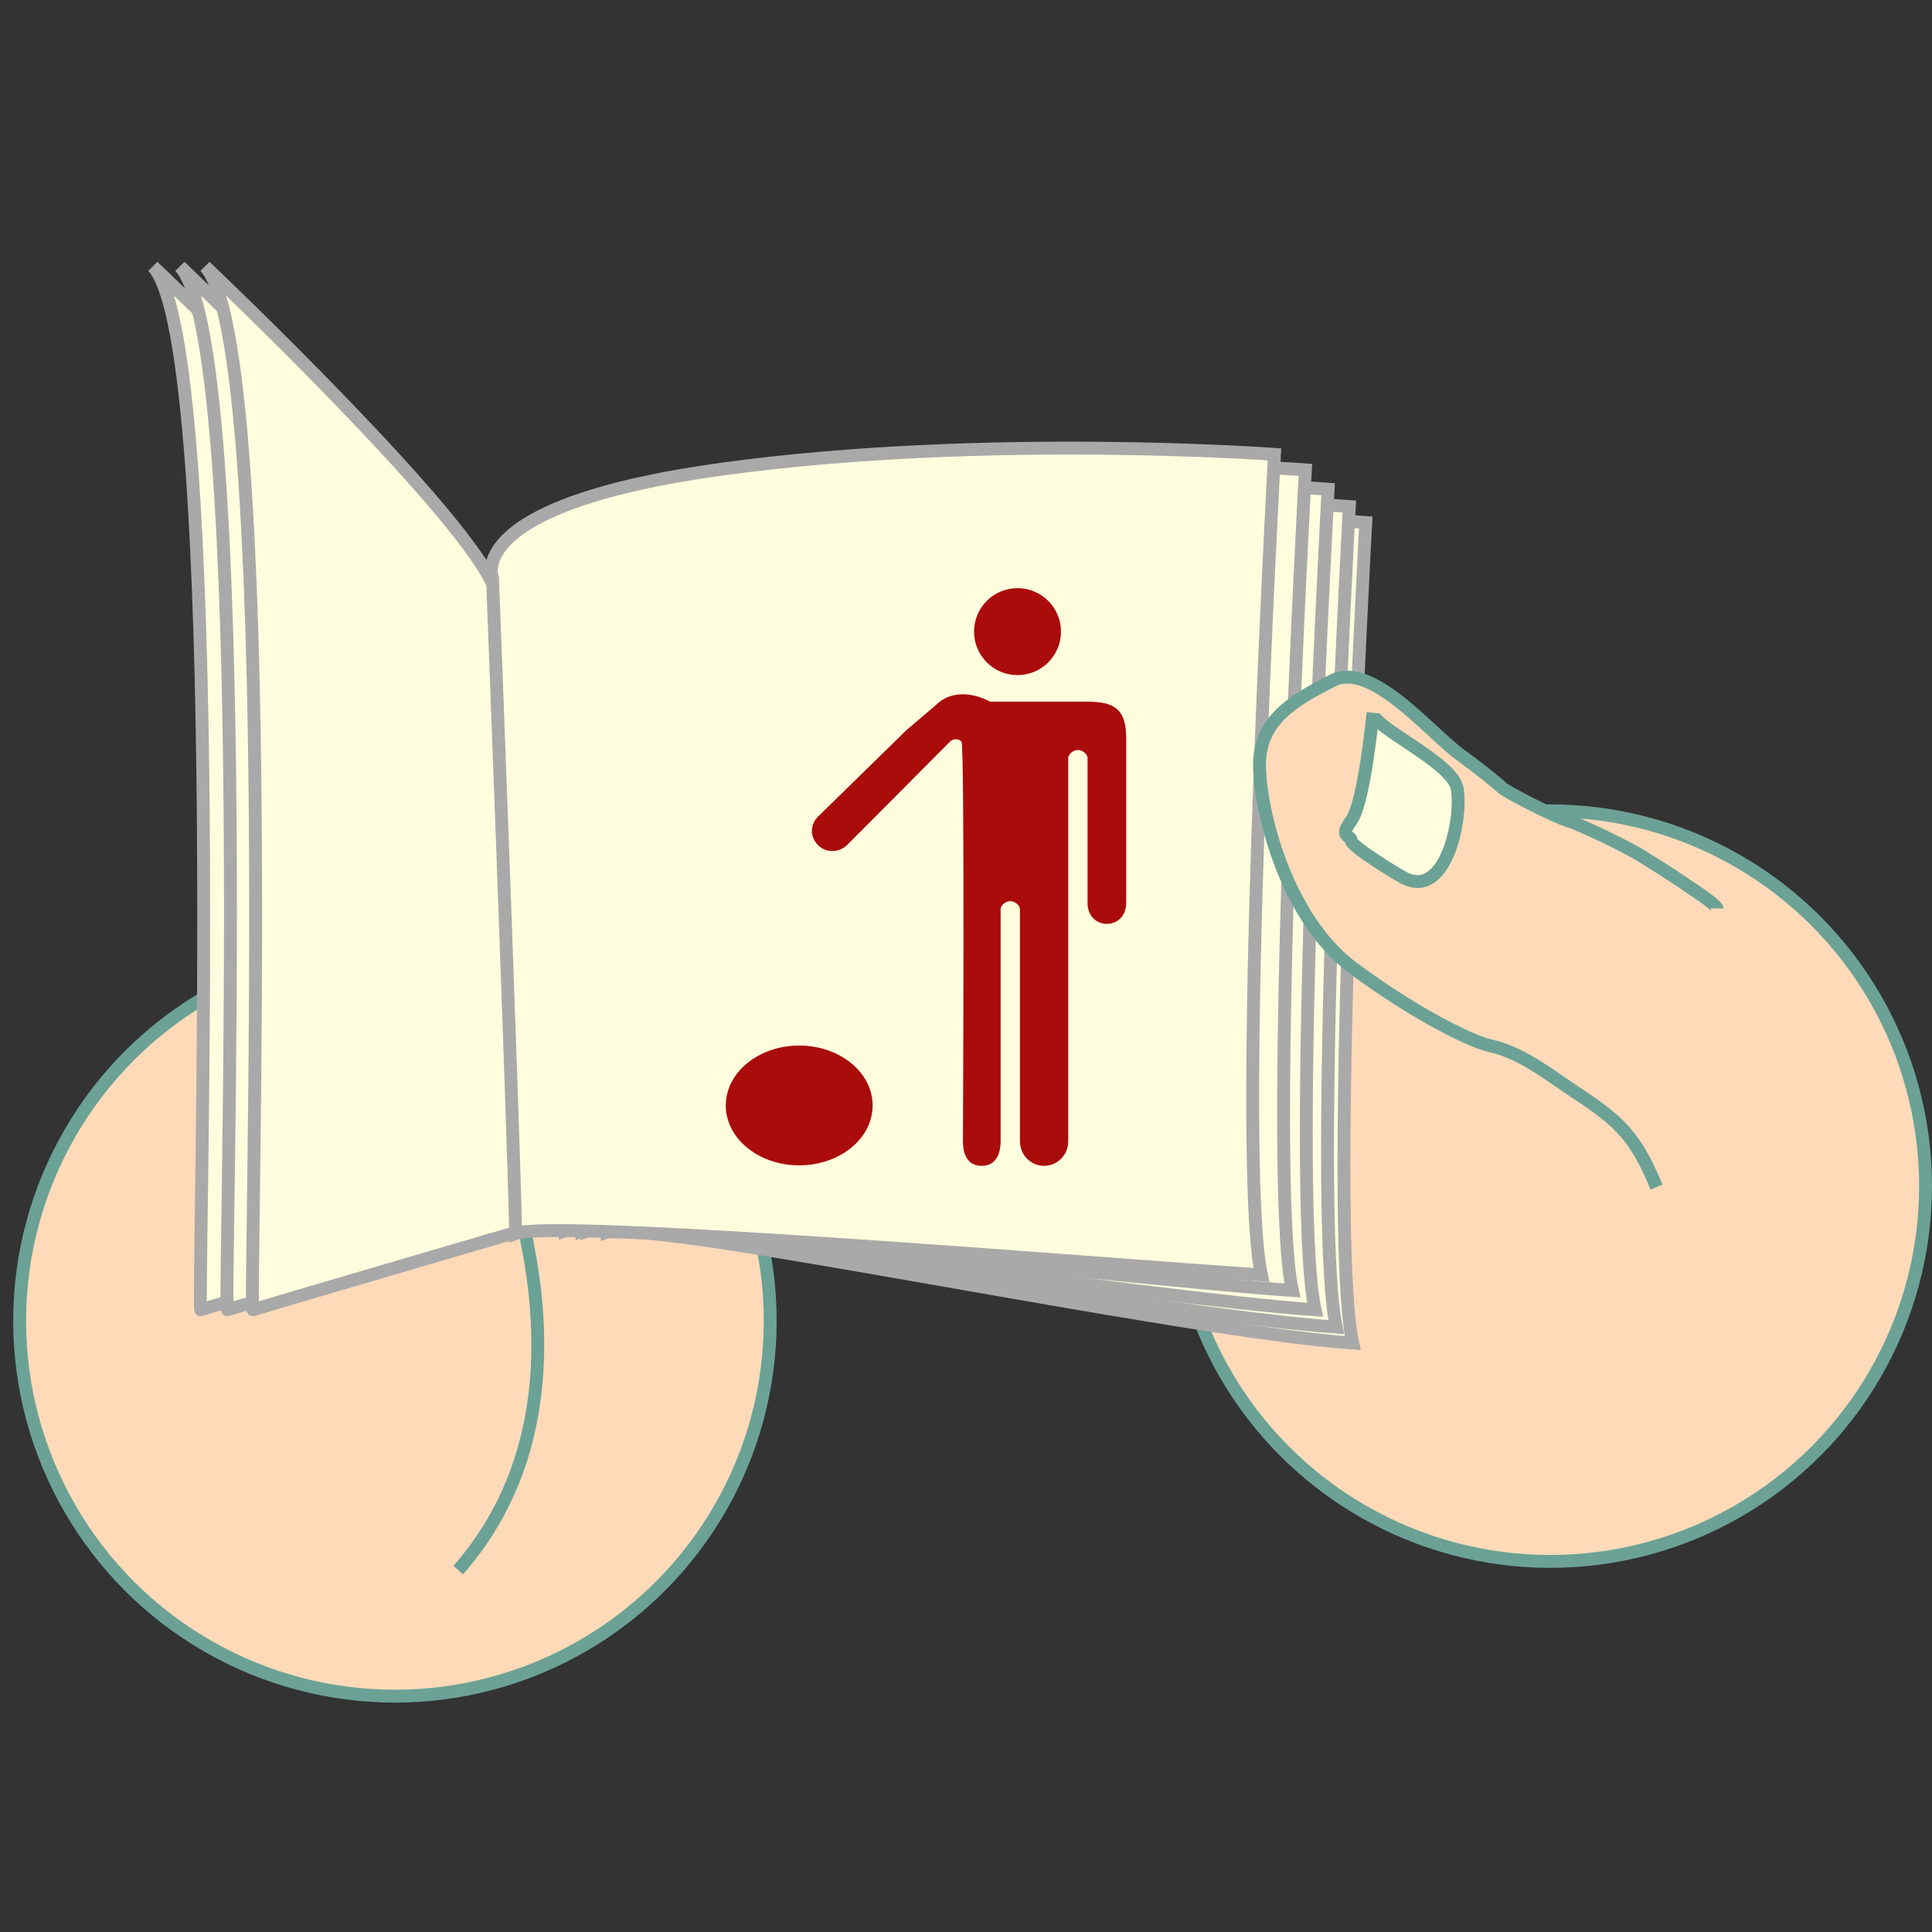
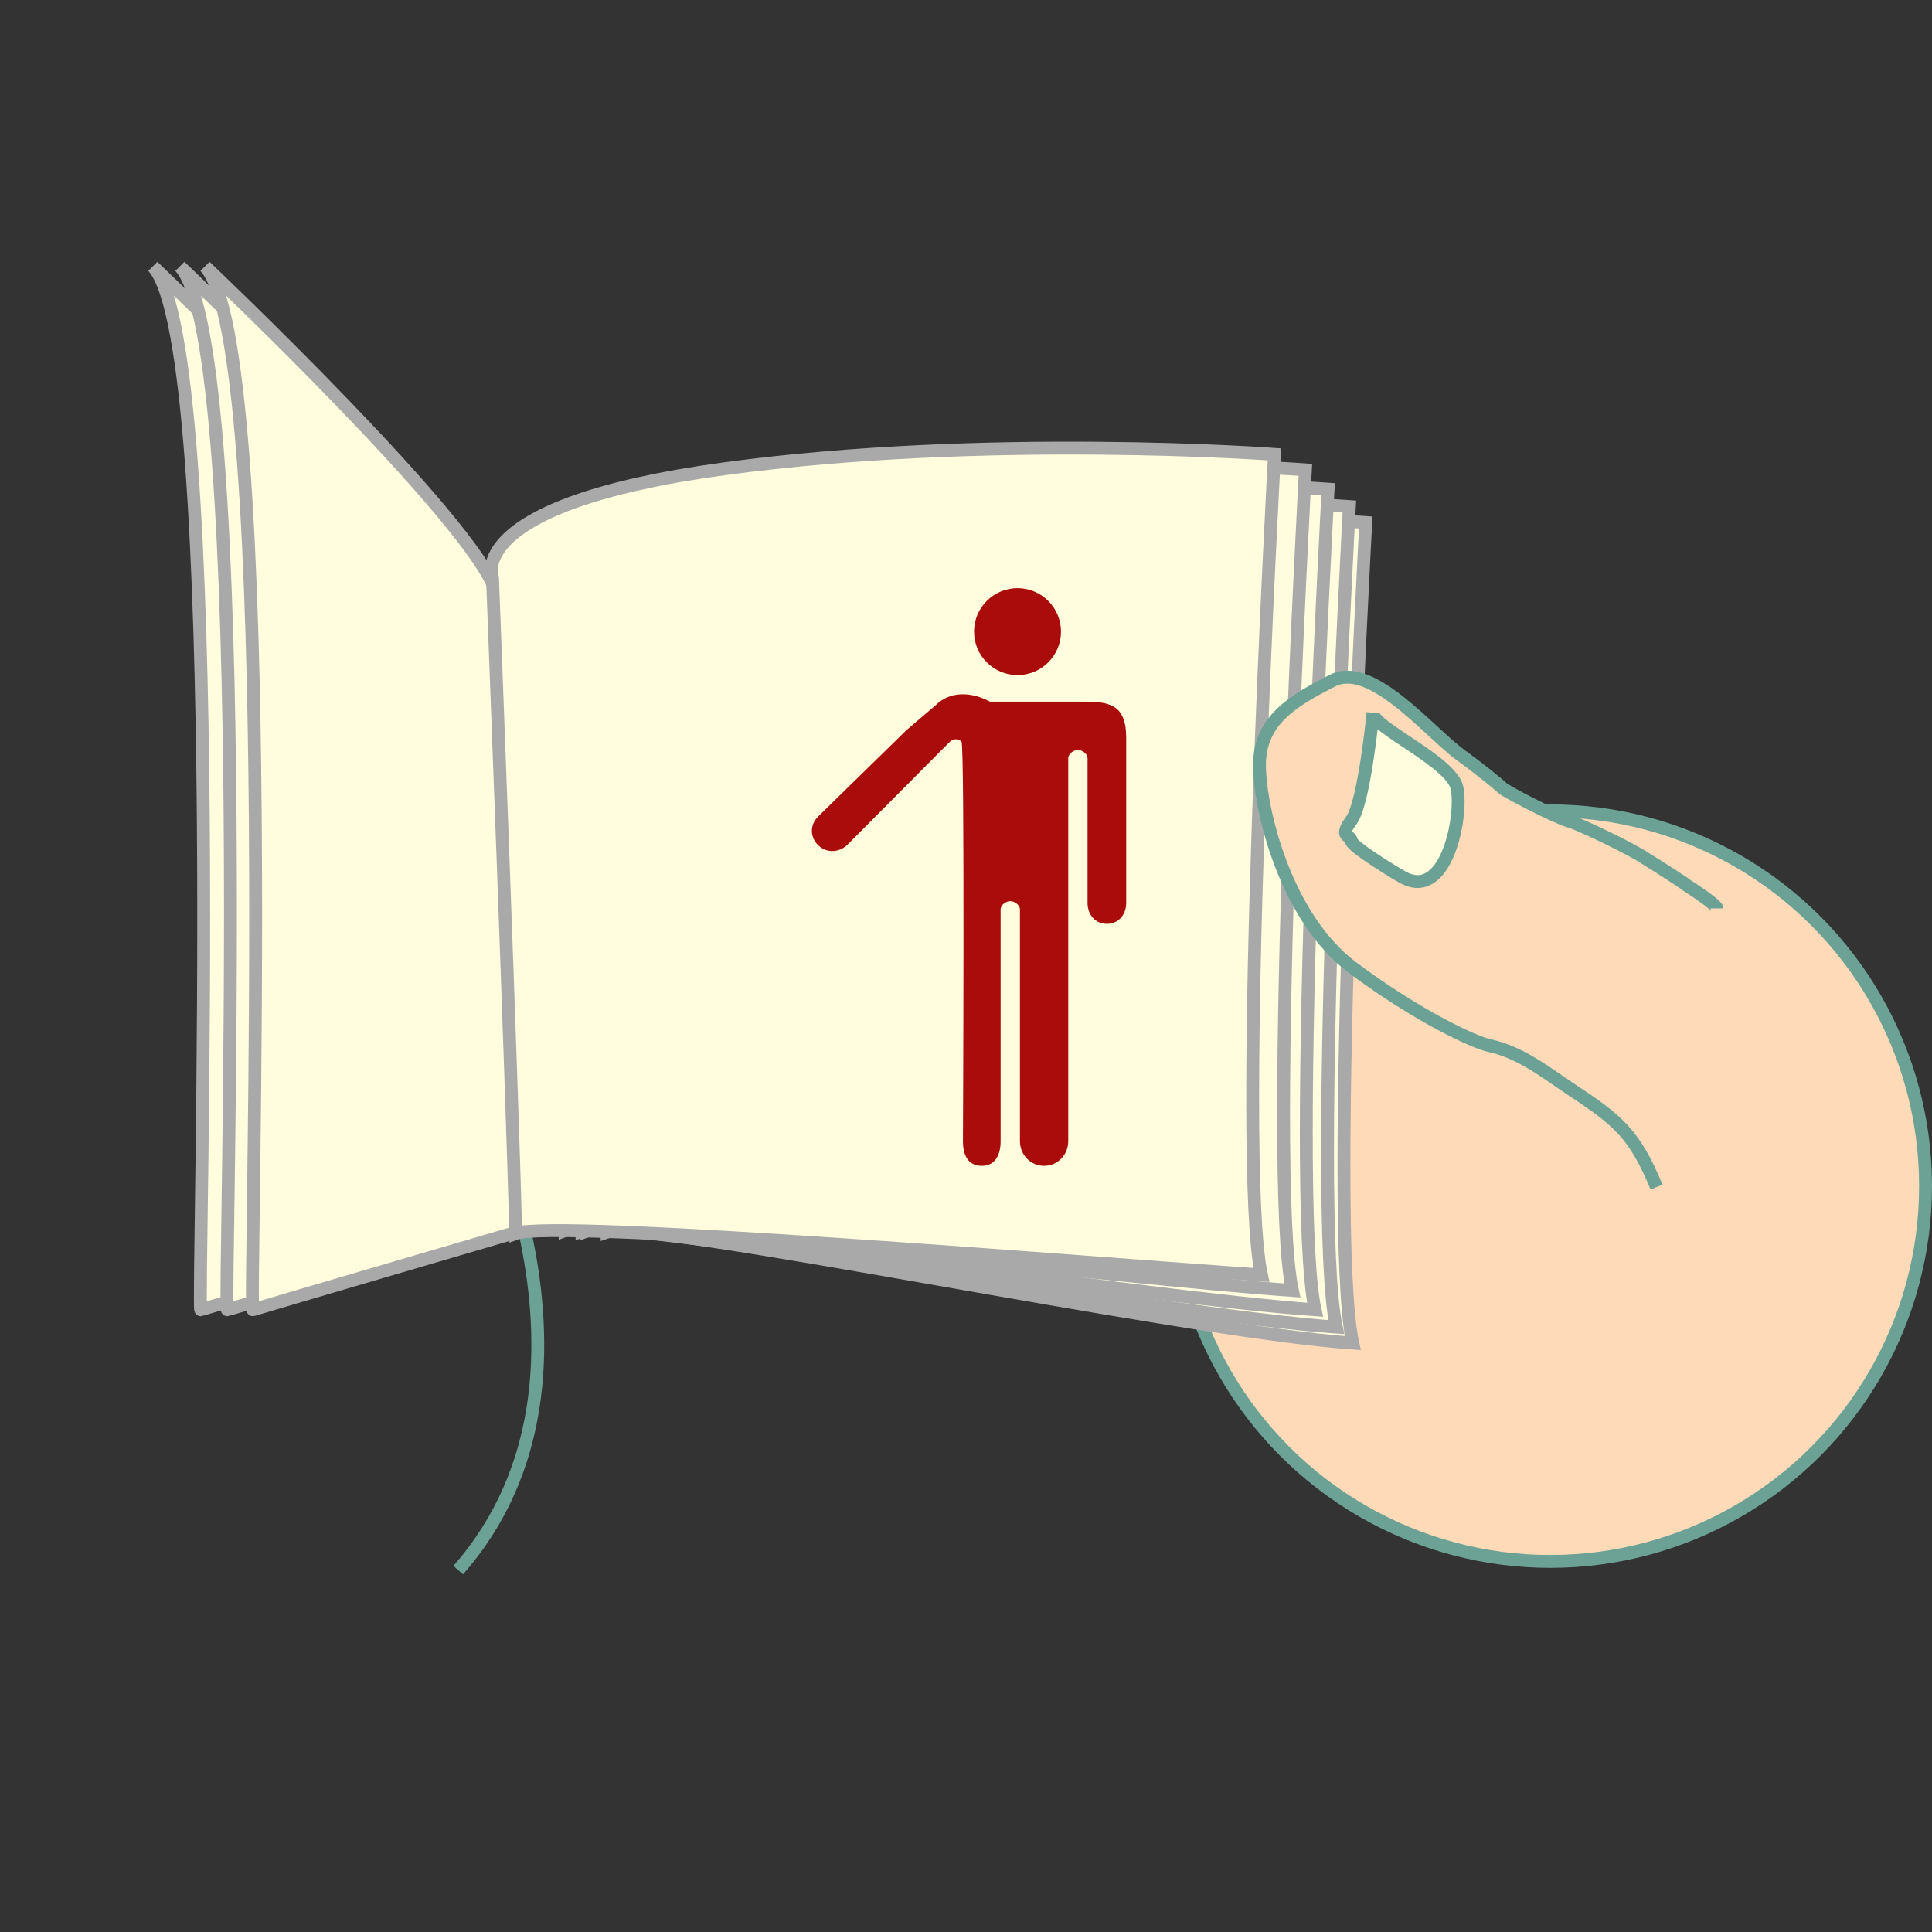
<svg xmlns="http://www.w3.org/2000/svg" version="1.1" id="レイヤー_1" x="0px" y="0px" viewBox="0 0 300 300" enable-background="new 0 0 300 300" xml:space="preserve">
  <rect x="0" y="0" width="300" height="300" fill="#333333" stroke="none" />
  <circle fill="#FFDAB9" stroke="#6BA295" stroke-width="2" stroke-miterlimit="10" cx="240.725" cy="184.18" r="58.275" />
-   <circle fill="#FFDAB9" stroke="#6BA295" stroke-width="2" stroke-miterlimit="10" cx="61.325" cy="205.105" r="58.275" />
  <path fill="none" stroke="#6BA295" stroke-width="1.994" stroke-miterlimit="10" d="M72.125,165.28c0,0,26.25,47.55-0.975,78.525" />
  <path fill="#FFFDDD" stroke="#A9A9A9" stroke-width="2" stroke-miterlimit="10" d="M23.75,41.38c0,0,41.7,39.525,45.075,50.4  c3.375,10.95,3.375,99.525,3.375,99.525s-40.425,11.85-41.025,12.075C30.5,203.605,35.375,53.68,23.75,41.38z" />
  <path fill="#FFFDDD" stroke="#A9A9A9" stroke-width="2" stroke-miterlimit="10" d="M27.95,41.38c0,0,41.7,39.525,45.075,50.4  c3.375,10.95,3.375,99.525,3.375,99.525s-40.425,11.85-41.1,12.075C34.625,203.605,39.575,53.68,27.95,41.38z" />
  <path fill="#FFFDDD" stroke="#A9A9A9" stroke-width="2" stroke-miterlimit="10" d="M31.85,41.38c0,0,41.7,39.525,45.075,50.4  c3.375,10.95,3.375,99.525,3.375,99.525s-40.425,11.85-41.025,12.075C38.525,203.605,43.475,53.68,31.85,41.38z" />
  <path fill="#FFFDDD" stroke="#A9A9A9" stroke-width="2" stroke-miterlimit="10" d="M90.65,100.33c0,0-4.875-11.4,35.925-16.95  s85.5-2.25,85.5-2.25s-6,109.125-2.025,127.425c-26.325-1.8-109.725-19.425-115.8-17.25C93.8,171.505,90.65,100.33,90.65,100.33z" />
  <path fill="#FFFDDD" stroke="#A9A9A9" stroke-width="2" stroke-miterlimit="10" d="M88.1,97.855c0,0-4.875-11.4,35.925-16.95  c40.8-5.55,85.5-2.25,85.5-2.25s-6,109.125-2.025,127.425c-26.325-1.8-111.15-17.175-117.15-14.925  C89.9,171.28,88.1,97.855,88.1,97.855z" />
  <path fill="#FFFDDD" stroke="#A9A9A9" stroke-width="2" stroke-miterlimit="10" d="M84.8,95.155c0,0-4.875-11.4,35.925-16.95  c40.8-5.55,85.5-2.25,85.5-2.25s-6,109.125-2.025,127.425c-26.325-1.8-107.025-14.475-113.1-12.225  C90.725,171.28,84.8,95.155,84.8,95.155z" />
  <path fill="#FFFDDD" stroke="#A9A9A9" stroke-width="2" stroke-miterlimit="10" d="M81.275,92.155c0,0-4.875-11.4,35.925-16.95  c40.8-5.55,85.5-2.25,85.5-2.25s-6,109.125-2.025,127.425c-26.325-1.8-106.95-11.55-112.95-9.3  C87.2,171.205,81.275,92.155,81.275,92.155z" />
  <path fill="#FFFDDD" stroke="#A9A9A9" stroke-width="2" stroke-miterlimit="10" d="M76.475,89.755c0,0-4.875-11.4,35.925-16.95  c40.8-5.55,85.5-2.25,85.5-2.25s-6,109.125-2.025,127.425c-26.325-1.8-109.8-8.7-115.8-6.45  C79.625,171.655,76.475,89.755,76.475,89.755z" />
  <path fill="#FFDAB9" stroke="#6BA295" stroke-width="2" stroke-miterlimit="10" d="M261.725,137.305c-3-2.025-6.3-4.05-6.3-4.05  c-1.575-1.125-9.6-5.1-11.85-5.775s-9.6-4.5-10.275-5.1c-0.675-0.675-4.05-3.375-6.45-5.1c-4.875-3.525-13.8-14.625-19.875-11.625  c-6.225,3.15-11.4,6.225-11.4,13.125c0,6.9,4.05,23.7,14.475,31.5c10.5,7.8,19.05,11.625,21.225,12.075  c4.875,1.05,8.775,4.2,12.825,6.9c7.2,4.725,9.75,6.9,13.125,15.075" />
  <path fill="#FFDAB9" stroke="#6BA295" stroke-width="2" stroke-miterlimit="10" d="M266.6,141.055c0-0.375-2.325-2.1-4.95-3.75" />
  <path fill="#FFFDDD" stroke="#6BA295" stroke-width="1.994" stroke-miterlimit="10" d="M213.2,110.68c0,0-1.35,14.025-3.375,16.725  c-2.025,2.7,0,2.25,0,3.15c0,0.9,7.575,5.475,7.8,5.55c6.9,4.125,9.525-9.225,8.625-13.725  C225.5,118.33,212.975,112.855,213.2,110.68z" />
  <circle fill="#AA0B0B" cx="158" cy="98.08" r="6.75" />
  <path fill="#AA0B0B" d="M168.8,108.955h-15.075c-2.775-1.5-6.15-1.725-8.4,0.525l-4.575,3.9l-13.725,13.425  c-1.275,1.275-1.275,3.15,0,4.425c1.275,1.275,3.3,1.2,4.575-0.075l14.025-14.1l1.875-1.875c0.525-0.525,1.35-0.525,1.8,0  c0.525,0.525,0.225,62.025,0.225,62.025c0,2.1,0.75,3.825,2.925,3.825c2.1,0,2.925-1.725,2.925-3.825v-36  c0-0.675,0.825-1.275,1.5-1.275c0.675,0,1.5,0.6,1.5,1.275v36c0,2.1,1.65,3.825,3.75,3.825s3.75-1.725,3.75-3.825V117.73  c0-0.675,0.825-1.275,1.5-1.275c0.675,0,1.5,0.6,1.5,1.275v2.625v19.875c0,1.8,1.2,3.225,3,3.225c1.8,0,3-1.425,3-3.225v-19.425  v-6.45C174.8,110.08,173,108.955,168.8,108.955z" />
-   <ellipse fill="#AA0B0B" cx="124.1" cy="171.655" rx="11.4" ry="9.3" />
</svg>